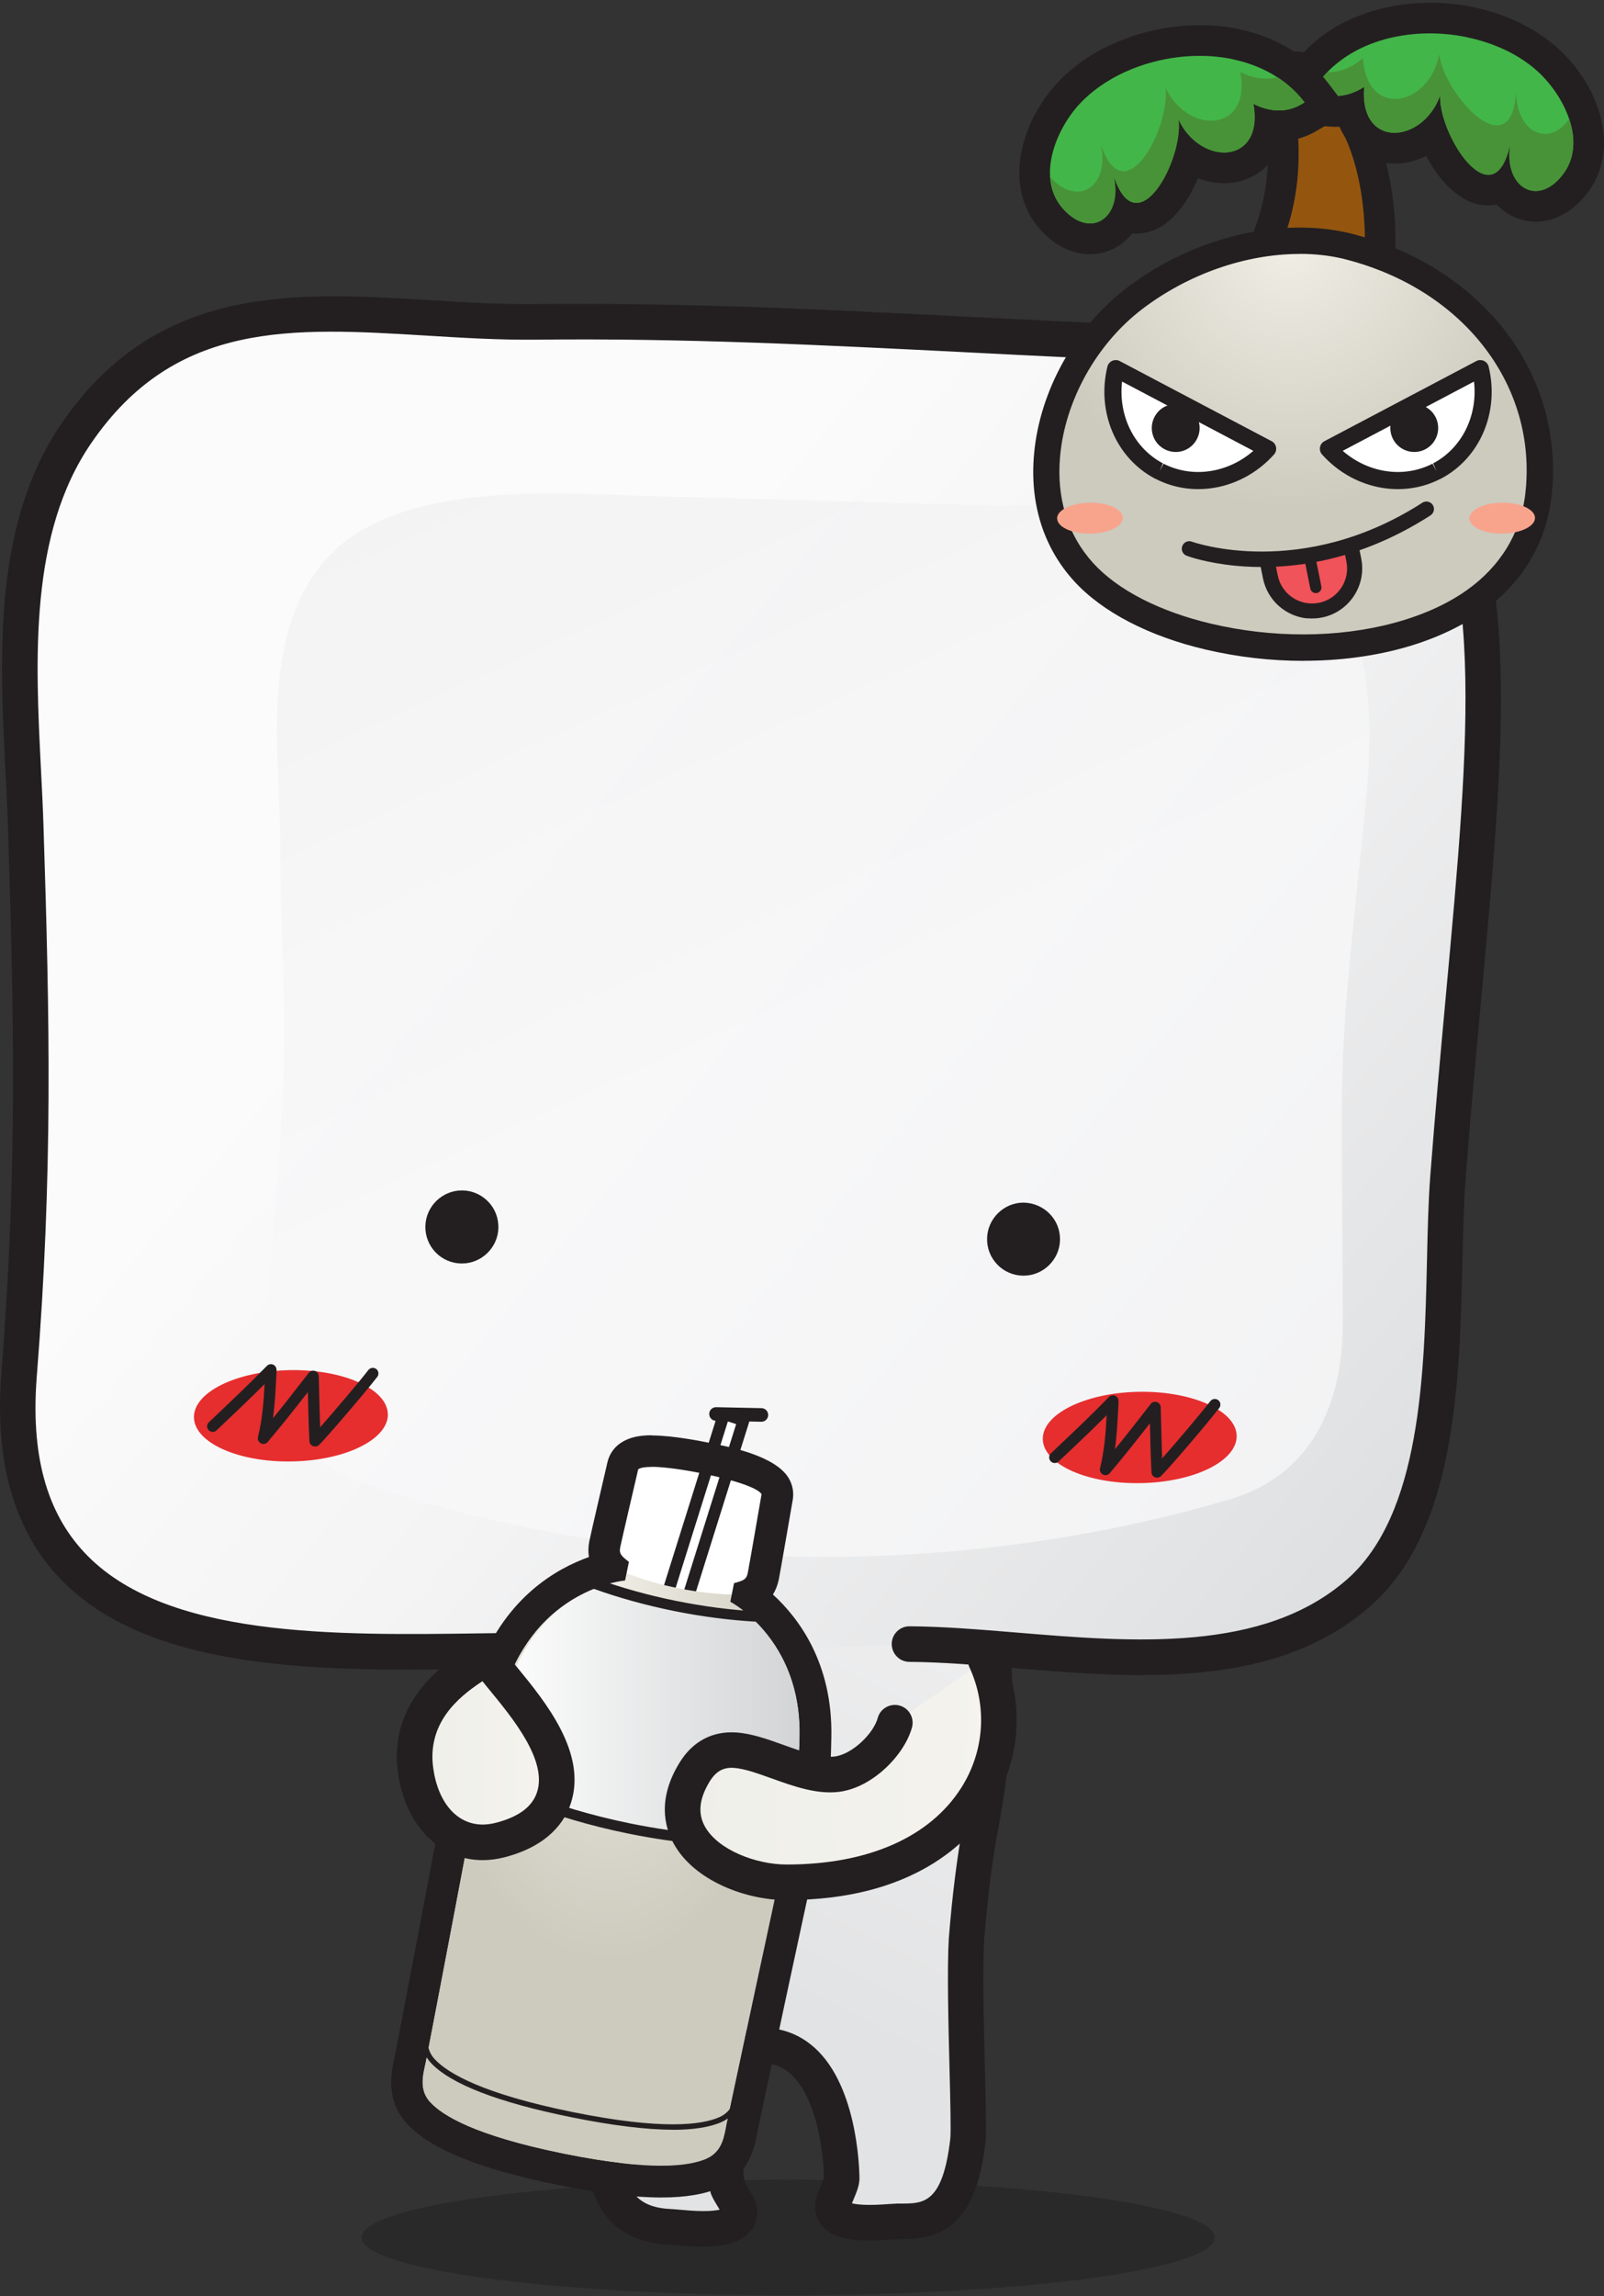
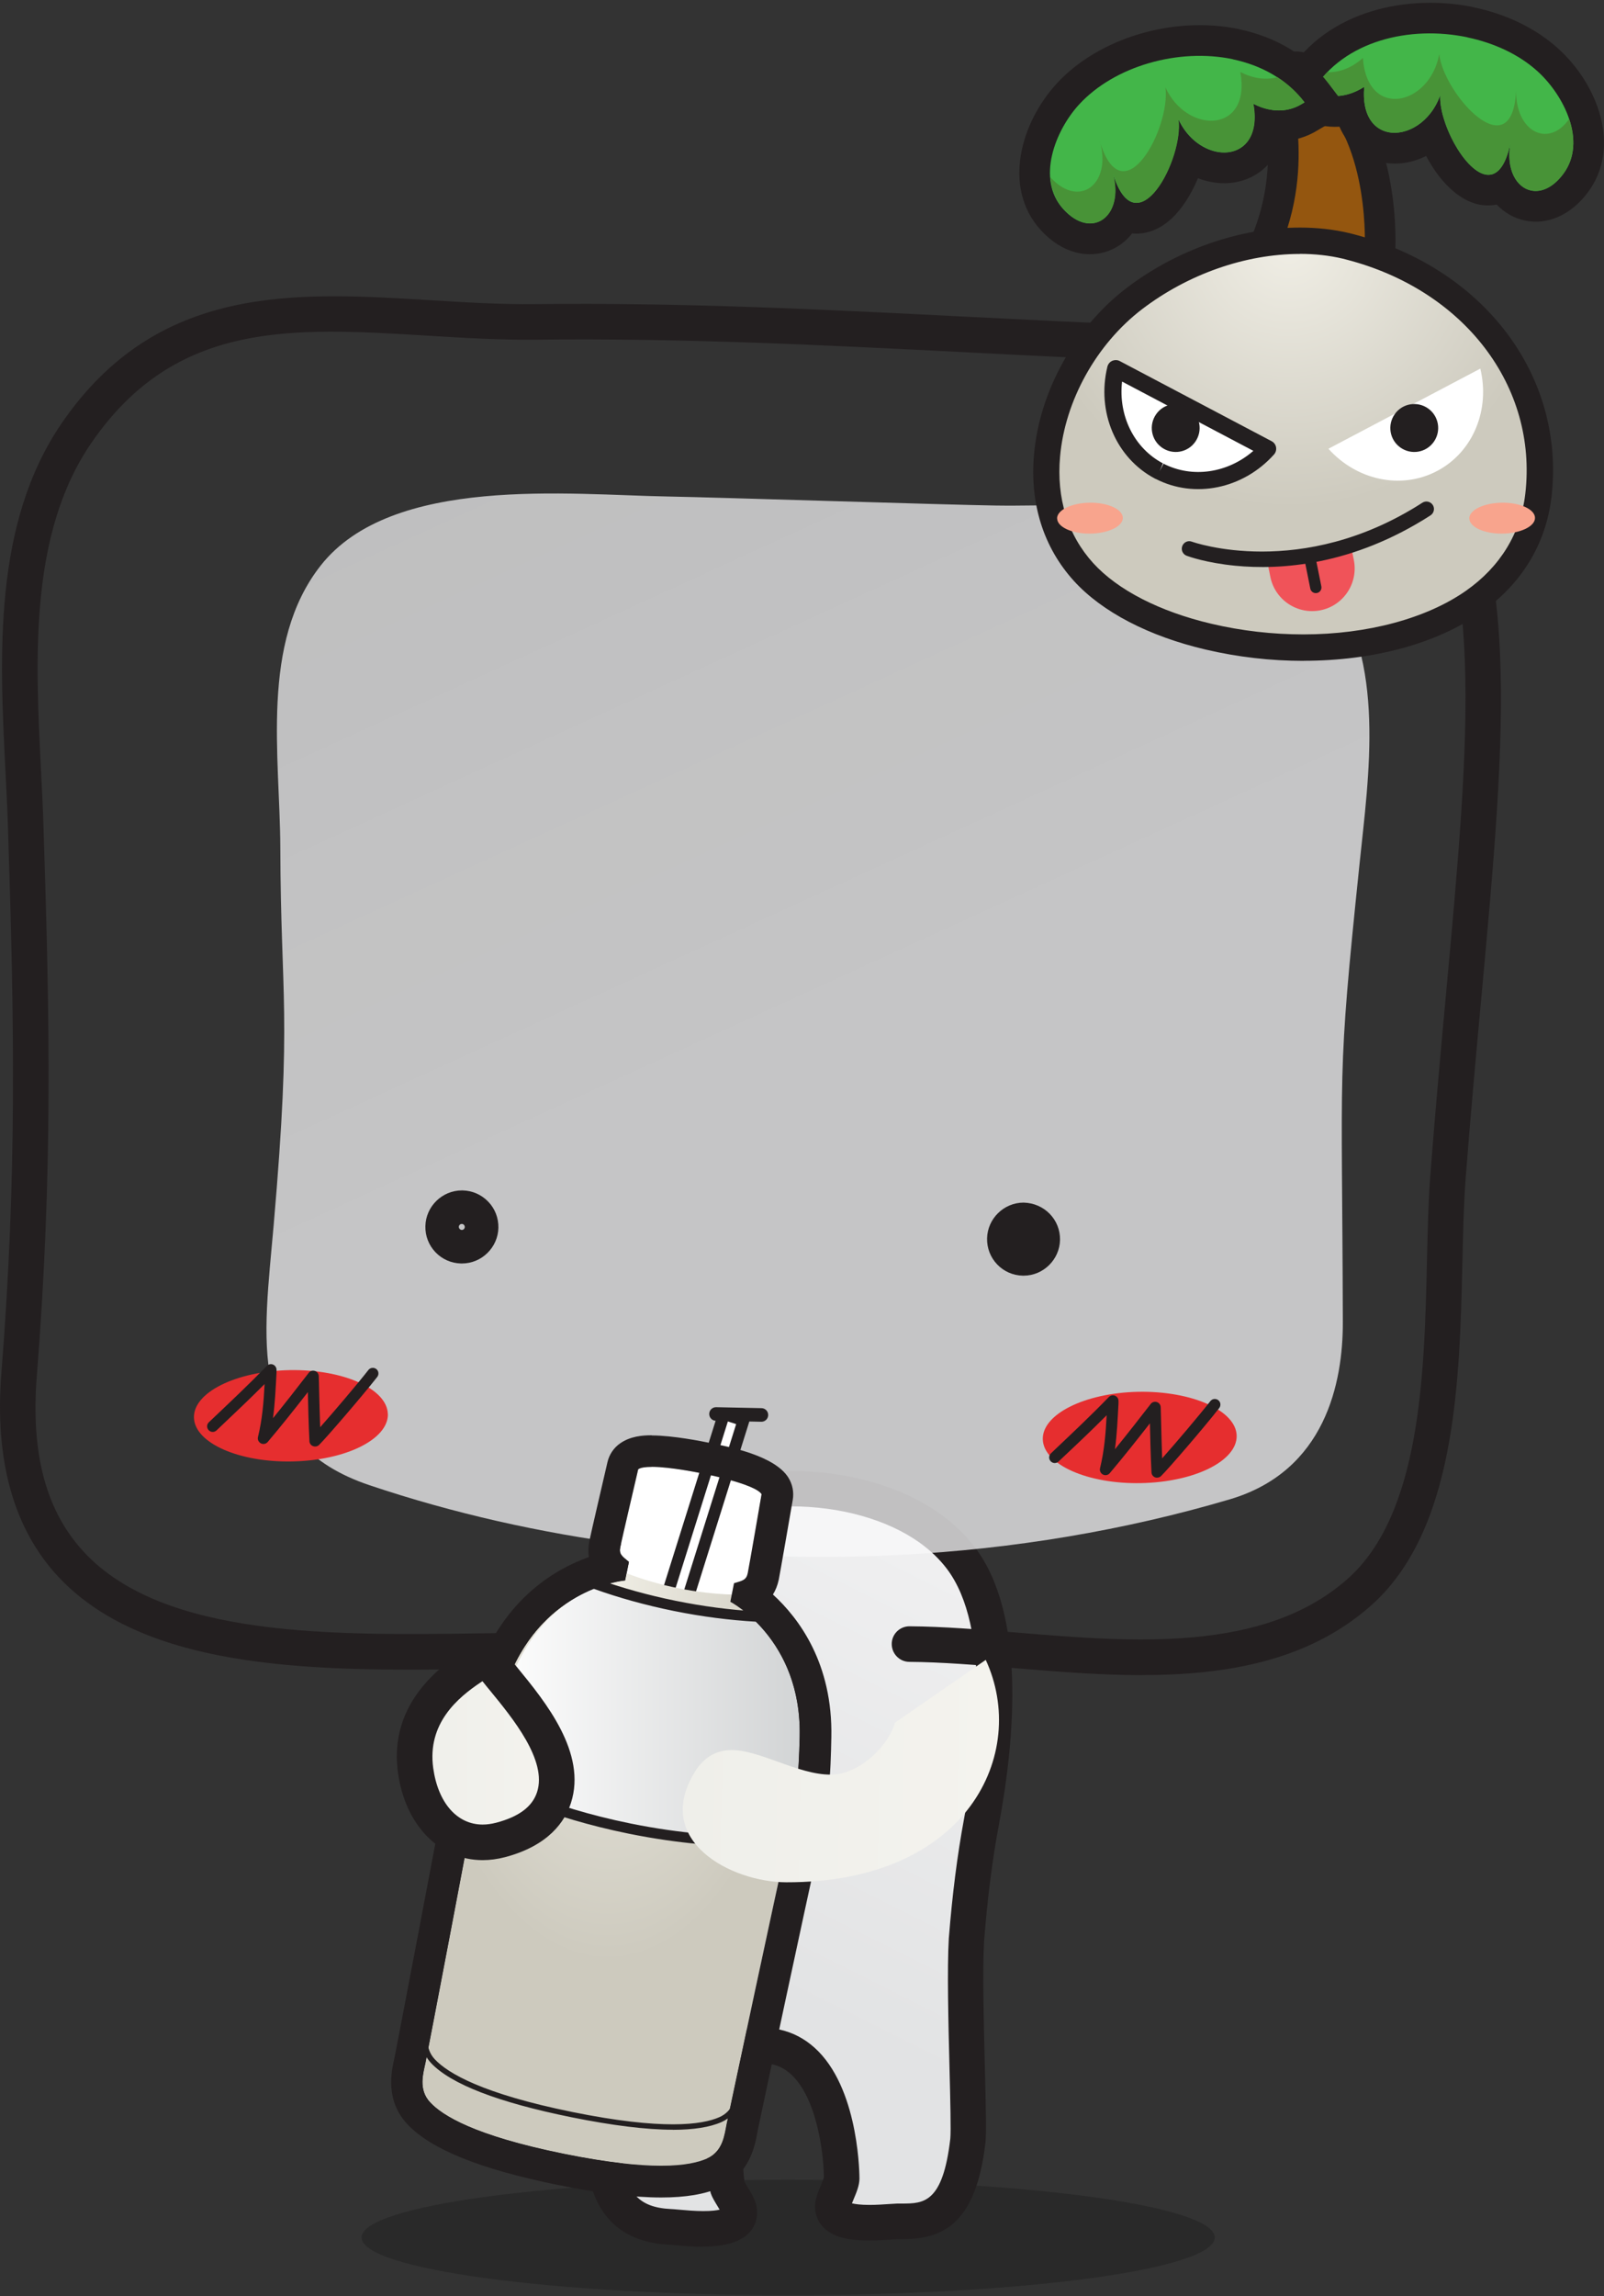
<svg xmlns="http://www.w3.org/2000/svg" width="420" height="601" viewBox="0 0 420 601" fill="none">
  <rect x="0" y="0" width="420" height="601" fill="#333333" stroke="none" />
  <path d="M318.071 585.621C318.071 593.981 268.074 600.726 206.379 600.726C144.683 600.726 94.686 593.96 94.686 585.621C94.686 577.282 144.683 570.516 206.379 570.516C268.074 570.516 318.071 577.282 318.071 585.621Z" fill="black" fill-opacity="0.2" />
  <path d="M256.954 476.968C260.529 457.807 264.353 424.616 251.559 407.814C249.307 404.834 246.558 402.248 243.437 400.034C227.191 388.446 201.232 387.039 184.056 393.578C150.76 406.262 145.964 444.75 143.546 475.271C142.554 487.645 144.042 498.922 146.709 509.786C148.424 520.918 157.663 558.661 158.118 564.041C158.986 573.705 162.251 582.23 175.376 582.892C179.096 583.078 193.502 585.313 193.585 579.064C193.605 577.243 191.022 574.16 190.464 572.567C189.988 571.159 186.909 537.493 195.631 535.838C219.234 531.347 220.433 567.083 220.371 570.27C220.329 571.966 218.221 575.505 218.077 577.326C217.581 583.43 231.263 581.588 234.983 581.485C241.019 581.319 250.815 582.995 253.399 560.358C253.957 555.371 252.221 521.312 253.048 507.717C253.854 497.433 255.052 487.169 256.975 476.989L256.954 476.968Z" fill="url(#paint0_linear_263_1537)" />
  <path d="M184.119 588.044C181.453 588.044 178.848 587.816 176.947 587.65C176.224 587.588 175.604 587.526 175.149 587.506C155.452 586.512 153.984 569.876 153.488 564.413C153.282 562.075 150.719 550.632 148.445 540.534C145.779 528.698 143.051 516.448 142.121 510.592C139 497.825 137.987 486.465 138.896 474.856C141.645 440.383 147.474 402.474 182.383 389.169C189.596 386.417 198.132 384.969 207.04 384.969C221.88 384.969 236.121 389.066 246.124 396.184C249.72 398.75 252.779 401.688 255.26 404.958C268.446 422.298 265.945 454.143 261.522 477.795C259.807 486.899 258.567 496.79 257.678 508.026C257.244 515.413 257.595 529.691 257.884 541.155C258.153 552.122 258.298 558.433 258.029 560.812C255.508 582.891 246.124 585.995 236.369 586.057C235.935 586.057 235.521 586.057 235.108 586.057C234.674 586.057 234.054 586.119 233.351 586.161C231.842 586.264 229.755 586.409 227.626 586.409C221.487 586.409 217.746 585.291 215.432 582.788C213.964 581.194 213.261 579.084 213.447 576.87C213.571 575.256 214.274 573.58 214.936 571.986C215.204 571.324 215.618 570.372 215.721 569.917C215.762 565.799 214.522 550.446 207.66 543.431C204.787 540.493 201.274 539.479 196.809 540.265C196.334 540.844 194.432 543.927 194.226 555.453C194.102 562.468 194.68 569.296 194.949 571.096C195.115 571.386 195.445 571.945 195.693 572.338C196.913 574.304 198.277 576.559 198.256 579.042C198.215 582.395 196.334 588.002 184.14 588.002L184.119 588.044ZM151.339 509.247C152.228 514.855 155.038 527.394 157.539 538.485C160.619 552.204 162.52 560.771 162.768 563.564C163.678 573.786 167.15 577.759 175.624 578.173C176.162 578.194 176.906 578.256 177.774 578.339C179.51 578.484 181.866 578.711 184.14 578.711C186.413 578.711 187.653 578.525 188.439 578.339C188.211 577.946 187.963 577.553 187.777 577.242C187.116 576.145 186.475 575.111 186.103 574.035C185.504 572.276 182.817 545.852 188.521 536.002C190.464 532.65 193.006 531.533 194.784 531.202C202.514 529.732 209.19 531.719 214.315 536.933C225.146 547.983 225.042 570.083 225.042 570.289C225.001 572.048 224.298 573.745 223.534 575.566C223.41 575.876 223.224 576.29 223.079 576.683C223.864 576.87 225.27 577.097 227.647 577.097C229.465 577.097 231.305 576.973 232.772 576.87C233.62 576.808 234.343 576.766 234.881 576.745C235.356 576.745 235.831 576.745 236.348 576.745C241.763 576.704 246.889 576.683 248.832 559.757C249.038 557.895 248.832 549.494 248.625 541.382C248.315 529.132 247.984 515.227 248.439 507.364C249.369 495.714 250.671 485.492 252.428 476.056C255.776 458.22 259.621 425.981 247.902 410.565C246 408.061 243.603 405.765 240.771 403.737C232.318 397.715 220.041 394.26 207.102 394.26C199.29 394.26 191.911 395.501 185.752 397.839C155.907 409.22 150.739 443.921 148.218 475.56C147.37 486.216 148.342 496.708 151.256 508.585C151.297 508.792 151.339 508.999 151.36 509.206L151.339 509.247Z" fill="#231F20" />
-   <path d="M238.143 430.303C274.83 430.531 325.116 443.815 355.767 416.894C382.099 393.781 376.684 340.064 379.143 308.073C389.725 170.2 412.027 94.177 301.637 89.831C246.328 87.659 195.752 83.665 140.402 84.265C95.614 84.762 49.895 69.863 20.05 113.338C0.002 142.576 5.665 183.092 6.74 216.489C8.414 268.696 9.096 307.784 5.003 359.846C-2.375 453.334 109.007 427.385 168.697 432.869" fill="url(#paint1_linear_263_1537)" />
  <path d="M299.013 438.438C287.79 438.438 276.444 437.487 265.593 436.597C255.837 435.79 246.598 435.024 238.124 434.962C235.561 434.962 233.495 432.851 233.495 430.286C233.495 427.72 235.582 425.651 238.145 425.651H238.166C247.012 425.713 256.395 426.478 266.357 427.306C296.554 429.81 330.76 432.645 352.71 413.38C372.097 396.35 372.965 359.518 373.647 329.928C373.833 321.94 373.998 314.388 374.515 307.704C375.797 290.943 377.243 275.3 378.628 260.195C384.891 192.199 389.417 143.076 366.909 117.355C354.343 103.015 333.55 95.732 301.473 94.469C284.897 93.828 268.569 93 252.799 92.193C214.914 90.29 179.116 88.469 140.466 88.903C130.835 89.007 121.182 88.427 111.82 87.848C76.477 85.696 45.949 83.813 23.896 115.969C7.609 139.682 9.263 172.5 10.73 201.428C10.978 206.498 11.247 211.485 11.392 216.327C13.025 266.94 13.851 306.897 9.635 360.201C8.023 380.583 12.095 395.667 22.098 406.345C43.035 428.713 87.369 428.051 126.494 427.492C141.933 427.265 156.525 427.058 169.112 428.216C171.675 428.444 173.556 430.72 173.329 433.286C173.101 435.852 170.787 437.756 168.265 437.507C156.174 436.39 141.83 436.617 126.639 436.824C85.591 437.404 39.067 438.087 15.319 412.739C3.6 400.22 -1.443 382.3 0.355 359.476C4.53 306.649 3.703 266.961 2.091 216.637C1.946 211.857 1.678 206.932 1.43 201.904C-0.1 171.486 -1.857 137.013 16.207 110.692C41.258 74.212 77.407 76.426 112.378 78.557C121.575 79.116 131.103 79.716 140.363 79.592C179.302 79.178 215.224 80.978 253.254 82.902C269.003 83.689 285.31 84.516 301.824 85.158C336.63 86.524 359.531 94.8 373.895 111.21C399.049 139.931 394.357 190.73 387.888 261.043C386.503 276.128 385.056 291.709 383.775 308.408C383.279 314.843 383.113 322.272 382.927 330.135C382.204 361.546 381.294 400.654 358.828 420.374C342.376 434.838 320.922 438.418 299.013 438.418V438.438Z" fill="#231F20" />
  <g opacity="0.74">
    <path d="M235.769 406.964C265.304 405.432 294.508 400.549 322.039 392.417C347.047 385.009 351.656 361.875 351.615 346.025C351.429 277.016 350.024 283.513 355.955 226.423C358.415 202.689 363.003 173.057 347.833 152.365C329.934 127.948 286.592 132.707 260.777 132.314C247.054 132.107 188.727 130.203 175.003 129.955C149.209 129.521 102.623 124.244 83.938 148.061C68.086 168.257 73.315 197.95 73.397 221.788C73.522 261.952 76.518 264.704 71.661 320.614C69.078 350.453 64.179 377.787 96.773 388.734C140.425 403.405 188.541 409.426 235.769 406.964Z" fill="url(#paint2_linear_263_1537)" />
  </g>
  <path d="M205.178 486.673C206.026 483.403 202.078 480.362 202.078 480.362C206.088 480.486 208.961 475.995 209.415 454.517C209.953 428.941 191.248 419.236 191.248 419.236L192.219 414.374C194.451 413.712 195.443 413.546 195.815 411.725C196.187 409.904 199.432 391.074 199.432 391.074C197.717 388.322 183.724 385.611 183.724 385.611C183.724 385.611 169.794 382.673 167.128 384.535C167.128 384.535 162.787 403.158 162.415 404.959C162.043 406.78 162.891 407.318 164.689 408.787L163.697 413.649C163.697 413.649 142.677 415.284 133.232 439.06C125.295 459.028 126.184 464.284 129.945 465.732C129.945 465.732 125.129 466.994 124.633 470.326C124.137 473.657 112.026 537.038 111.447 539.831C110.868 542.646 109.504 546.846 112.666 550.24C115.829 553.633 124.075 558.91 147.658 563.69C171.241 568.47 180.872 566.814 185.109 564.931C189.346 563.048 189.718 558.641 190.276 555.827C190.834 553.012 204.31 489.921 205.158 486.652L205.178 486.673Z" fill="white" />
  <path d="M140.487 544.462L135.361 542.806L189.575 370.066L194.721 371.722L140.487 544.462Z" fill="white" />
  <path d="M140.487 546.015C140.322 546.015 140.177 545.994 140.012 545.932L134.866 544.297C134.06 544.028 133.605 543.159 133.853 542.352L188.087 369.612C188.211 369.219 188.48 368.888 188.852 368.702C189.224 368.516 189.637 368.474 190.03 368.598L195.155 370.233C195.961 370.502 196.416 371.371 196.168 372.178L141.955 544.918C141.831 545.311 141.562 545.642 141.19 545.828C140.963 545.952 140.715 545.994 140.467 545.994L140.487 546.015ZM137.284 541.814L139.475 542.518L192.758 372.737L190.588 372.033L137.284 541.814Z" fill="#231F20" />
  <g style="mix-blend-mode:multiply">
    <path d="M202.058 480.357C206.068 480.481 208.941 475.991 209.396 454.512C209.933 428.936 191.228 419.231 191.228 419.231L191.6 417.348C187.136 417.204 182.444 416.666 177.608 415.693C172.792 414.721 168.245 413.376 164.07 411.782L163.698 413.665C163.698 413.665 142.678 415.3 133.232 439.075C125.296 459.044 126.185 464.299 129.946 465.748C129.946 465.748 125.13 467.01 124.634 470.342C124.138 473.673 112.027 537.054 111.448 539.847C110.869 542.661 109.505 546.862 112.667 550.255C115.85 553.649 124.076 558.926 147.659 563.705C171.262 568.485 180.873 566.83 185.131 564.947C189.368 563.064 189.74 558.657 190.298 555.842C190.856 553.028 204.332 489.937 205.179 486.668C206.027 483.398 202.079 480.357 202.079 480.357H202.058Z" fill="url(#paint3_radial_263_1537)" />
  </g>
  <path d="M176.181 557.415C169.237 557.415 160.349 556.319 149.602 554.146C130.401 550.256 118.041 545.476 112.853 539.951C109.65 536.516 110.539 532.44 111.2 529.439L111.407 528.508C111.489 528.136 111.82 527.887 112.233 527.97C112.605 528.053 112.853 528.425 112.771 528.798L112.564 529.75C111.944 532.584 111.159 536.102 113.866 538.999C117.297 542.641 126.329 548 149.871 552.78C173.432 557.56 183.808 556.153 188.376 554.125C191.993 552.532 192.654 548.973 193.171 546.117L193.357 545.165C193.44 544.793 193.791 544.524 194.184 544.627C194.556 544.71 194.804 545.083 194.721 545.455L194.535 546.386C193.977 549.387 193.233 553.504 188.934 555.408C185.896 556.753 181.617 557.436 176.161 557.436L176.181 557.415Z" fill="#231F20" />
  <path d="M196.919 481.24C190.344 481.24 179.719 480.671 166.467 477.988C144.726 473.577 131.963 466.768 131.434 466.484C130.213 466.016 129.215 465.081 128.625 463.76C126.956 459.939 128.584 452.419 134.08 438.638C139.76 424.411 149.51 417.988 156.716 415.102C156.879 415.041 157.042 415 157.205 415C157.347 415 157.51 415.02 157.653 415.081C164.105 417.378 170.986 419.289 178.09 420.732C185.174 422.154 192.237 423.089 199.118 423.476C199.444 423.476 199.749 423.638 199.973 423.862C205.469 429.329 211.963 439.045 211.637 454.349C211.23 473.801 208.95 481.036 203.25 481.036C203.128 481.036 200.909 481.24 196.919 481.24Z" fill="url(#paint4_linear_263_1537)" />
  <path d="M155.471 415.841C161.92 418.158 168.968 420.124 176.408 421.634C183.849 423.145 191.104 424.055 197.945 424.449C203.257 429.725 209.726 439.326 209.395 454.494C208.961 475.683 206.15 480.339 202.223 480.339C202.161 480.339 202.12 480.339 202.058 480.339C202.058 480.339 199.826 480.546 195.795 480.546C189.45 480.546 178.661 480.008 165.144 477.276C143.008 472.786 129.946 465.709 129.946 465.709C126.205 464.261 125.295 459.005 133.232 439.037C138.833 424.925 148.527 418.613 155.471 415.82M155.471 413.13C155.141 413.13 154.789 413.192 154.459 413.316C146.915 416.358 136.663 423.104 130.731 438.043C124.923 452.632 123.332 460.35 125.213 464.654C125.936 466.289 127.135 467.468 128.809 468.151C130.38 468.979 143.318 475.6 164.607 479.925C178.186 482.677 189.058 483.256 195.795 483.256C199.35 483.256 201.562 483.091 202.161 483.049H202.223C208.982 483.049 211.648 475.331 212.082 454.556C212.413 438.499 205.613 428.277 199.846 422.545C199.371 422.069 198.751 421.8 198.09 421.759C191.186 421.365 184.056 420.434 176.946 418.986C169.795 417.537 162.891 415.613 156.381 413.295C156.091 413.192 155.781 413.13 155.471 413.13Z" fill="#231F20" />
  <path d="M170.642 383.915C175.664 383.915 183.704 385.612 183.704 385.612C183.704 385.612 197.697 388.323 199.412 391.075C199.412 391.075 196.167 409.905 195.795 411.726C195.423 413.547 194.452 413.712 192.199 414.375L191.228 419.237C191.228 419.237 209.933 428.942 209.395 454.518C208.961 475.707 206.15 480.362 202.223 480.362C202.161 480.362 202.12 480.362 202.058 480.362C202.058 480.362 206.006 483.404 205.158 486.674C204.311 489.943 190.856 553.034 190.277 555.848C189.698 558.662 189.347 563.07 185.11 564.953C182.919 565.925 179.302 566.836 173.081 566.836C167.232 566.836 159.068 566.029 147.638 563.711C124.055 558.931 115.809 553.655 112.646 550.261C109.463 546.888 110.848 542.667 111.427 539.853C112.006 537.039 124.117 473.679 124.613 470.347C125.109 467.016 129.925 465.754 129.925 465.754C126.184 464.305 125.275 459.049 133.211 439.081C142.657 415.306 163.677 413.671 163.677 413.671L164.669 408.808C162.871 407.339 162.023 406.801 162.395 404.98C162.767 403.159 167.108 384.557 167.108 384.557C167.748 384.102 169.03 383.936 170.642 383.936M170.642 375.659C168.203 375.659 165.041 375.907 162.354 377.79C160.7 378.949 159.522 380.708 159.068 382.674C158.344 385.798 154.686 401.504 154.314 403.366C154.004 404.918 154.004 406.305 154.211 407.525C145.571 410.588 132.736 418.037 125.585 436.039C120.252 449.448 118.268 457.497 119.095 463.25C117.793 464.864 116.821 466.83 116.47 469.147C116.015 472.127 104.152 534.307 103.366 538.239C103.304 538.487 103.263 538.736 103.201 539.005C102.498 542.212 100.824 549.744 106.673 555.972C112.812 562.532 125.688 567.726 146.047 571.864C156.815 574.057 165.93 575.154 173.122 575.154C179.529 575.154 184.552 574.306 188.499 572.568C196.291 569.112 197.676 561.559 198.276 558.331C198.317 558.062 198.379 557.793 198.42 557.545C199.082 554.234 212.372 492.074 213.198 488.784C213.777 486.508 213.653 484.335 213.074 482.328C217.249 475.21 217.497 463.519 217.683 454.745C218.097 435.377 209.168 423.521 202.389 417.334C203.05 416.278 203.587 414.995 203.918 413.443C204.29 411.56 207.246 394.51 207.576 392.565C207.928 390.558 207.514 388.488 206.44 386.75C202.823 380.977 191.062 378.68 185.358 377.563C184.159 377.315 176.264 375.701 170.663 375.701L170.642 375.659Z" fill="#231F20" />
  <path d="M126.392 482.201C117.318 482.201 110.415 474.814 108.824 463.371C106.633 447.5 119.261 439.141 123.395 436.388L127.322 433.781L130.257 437.464C130.753 438.085 131.311 438.768 131.91 439.513C138.524 447.583 148.507 459.771 145.055 470.489C143.319 475.869 138.607 479.615 131.083 481.601C129.492 482.015 127.901 482.243 126.392 482.243V482.201Z" fill="url(#paint5_linear_263_1537)" />
  <path d="M126.39 486.857C115.022 486.857 106.114 477.669 104.213 464.012C102.497 451.555 108.078 440.94 120.83 432.498L124.757 429.89C126.762 428.566 129.449 428.98 130.958 430.863L133.893 434.546C134.368 435.146 134.926 435.809 135.526 436.533C142.78 445.389 153.734 458.777 149.497 471.896C147.947 476.697 143.69 483.049 132.281 486.07C130.276 486.588 128.312 486.857 126.39 486.857ZM126.349 440.009L125.977 440.257C119.818 444.334 111.84 451.1 113.431 462.729C114.692 471.855 119.673 477.545 126.39 477.545C127.506 477.545 128.684 477.379 129.904 477.069C135.877 475.496 139.391 472.868 140.631 469.04C143.318 460.763 134.285 449.755 128.312 442.471C127.692 441.727 127.113 441.023 126.617 440.381L126.328 440.03L126.349 440.009Z" fill="#231F20" />
  <path d="M234.321 450.896C232.771 456.648 225.785 463.559 219.109 464.366C210.801 465.38 200.342 458.614 192.509 458.076C187.817 457.766 184.345 459.856 181.948 463.746C170.807 481.81 191.476 492.612 205.84 492.653C253.419 492.777 269.416 458.842 258.111 434.445" fill="url(#paint6_linear_263_1537)" />
-   <path d="M206.068 497.312H205.779C195.238 497.292 181.762 492.222 176.43 482.579C173.929 478.069 172.151 470.702 177.959 461.308C181.39 455.741 186.557 453.031 192.799 453.445C196.83 453.714 201.108 455.245 205.242 456.735C209.975 458.432 214.894 460.19 218.531 459.735C223.223 459.156 228.762 453.631 229.816 449.679C230.478 447.196 233.041 445.726 235.521 446.389C238.001 447.051 239.469 449.617 238.807 452.1C236.885 459.218 228.556 467.888 219.668 468.985C213.84 469.688 207.887 467.557 202.121 465.488C198.421 464.163 194.907 462.901 192.179 462.715C189.43 462.508 187.487 463.605 185.875 466.191C183.085 470.723 182.651 474.592 184.573 478.048C188.025 484.256 198.09 487.98 205.82 488.001H206.068C227.212 488.001 243.396 480.903 251.642 468.012C257.76 458.452 258.587 446.637 253.854 436.415C252.779 434.077 253.792 431.325 256.107 430.228C258.442 429.152 261.191 430.166 262.286 432.483C268.363 445.602 267.309 460.749 259.476 473.02C253.668 482.104 239.014 497.292 206.089 497.292L206.068 497.312Z" fill="#231F20" />
  <path d="M101.567 370.049C101.753 376.67 90.572 382.236 76.538 382.505C62.525 382.795 50.992 377.663 50.785 371.063C50.578 364.462 61.76 358.896 75.794 358.606C89.807 358.337 101.34 363.469 101.547 370.049H101.567Z" fill="#E62E2F" />
  <path d="M323.815 375.721C324.001 382.343 312.799 387.909 298.786 388.178C284.773 388.468 273.24 383.315 273.054 376.735C272.847 370.155 284.029 364.568 298.062 364.278C312.055 364.03 323.609 369.141 323.815 375.721Z" fill="#E62E2F" />
  <path d="M82.492 378.599C82.306 378.599 82.141 378.558 81.955 378.496C81.417 378.289 81.045 377.772 81.025 377.213C80.797 372.868 80.694 367.984 80.611 364.363C77.201 368.75 73.646 373.219 70.091 377.42C69.657 377.937 68.913 378.082 68.314 377.772C67.714 377.461 67.383 376.778 67.549 376.116C68.686 371.419 69.037 367.032 69.285 362.252C65.482 366.06 61.617 369.722 57.855 373.281L56.698 374.378C56.119 374.937 55.189 374.916 54.631 374.316C54.073 373.716 54.094 372.806 54.693 372.247L55.851 371.15C60.48 366.763 65.275 362.232 69.884 357.493C70.319 357.059 70.959 356.914 71.517 357.162C72.075 357.41 72.427 357.969 72.406 358.569V359.231C72.179 363.453 72.013 367.281 71.476 371.192C74.68 367.26 77.842 363.204 80.839 359.314C81.211 358.817 81.851 358.631 82.451 358.817C83.029 359.004 83.443 359.542 83.464 360.163C83.505 360.99 83.526 362.397 83.567 364.156C83.629 366.825 83.712 370.198 83.836 373.55C87.37 369.557 93.57 362.273 96.464 358.569C96.96 357.928 97.89 357.824 98.531 358.321C99.172 358.818 99.275 359.749 98.779 360.39C94.852 365.398 85.427 376.344 83.546 378.186C83.278 378.455 82.906 378.599 82.513 378.599H82.492Z" fill="#231F20" />
  <path d="M302.98 386.766C302.794 386.766 302.629 386.725 302.443 386.663C301.906 386.456 301.534 385.938 301.513 385.38C301.286 381.014 301.182 376.151 301.1 372.53C297.772 376.792 294.134 381.386 290.579 385.587C290.145 386.104 289.401 386.249 288.802 385.938C288.203 385.628 287.872 384.945 288.037 384.283C289.174 379.586 289.525 375.199 289.773 370.419C285.888 374.309 281.94 378.055 278.075 381.676L277.186 382.524C276.587 383.083 275.677 383.062 275.119 382.462C274.561 381.862 274.582 380.952 275.181 380.393L276.07 379.545C280.783 375.075 285.66 370.481 290.352 365.639C290.786 365.205 291.427 365.081 291.985 365.308C292.543 365.556 292.894 366.115 292.874 366.715V367.336C292.646 371.557 292.481 375.406 291.943 379.317C295.209 375.303 298.433 371.164 301.306 367.46C301.678 366.964 302.319 366.777 302.918 366.964C303.497 367.15 303.911 367.688 303.931 368.309C303.952 369.116 303.993 370.481 304.035 372.178C304.097 374.868 304.179 378.303 304.303 381.697C307.858 377.703 314.038 370.419 316.932 366.715C317.428 366.074 318.358 365.97 318.998 366.467C319.639 366.964 319.743 367.895 319.246 368.536C315.34 373.544 305.915 384.49 304.014 386.332C303.745 386.601 303.373 386.745 302.98 386.745V386.766Z" fill="#231F20" />
  <path d="M272.37 324.421C272.308 326.842 270.303 328.766 267.885 328.704C265.467 328.642 263.545 326.655 263.607 324.234C263.669 321.813 265.653 319.889 268.092 319.93C270.51 319.992 272.432 322 272.37 324.421Z" fill="#231F20" />
  <path d="M268.012 333.881H267.784C265.242 333.819 262.865 332.785 261.108 330.943C259.352 329.102 258.401 326.681 258.463 324.115C258.566 318.962 262.865 314.762 268.012 314.762C273.489 314.886 277.664 319.252 277.56 324.529C277.457 329.681 273.179 333.881 268.032 333.881H268.012ZM268.012 323.535C267.578 323.535 267.226 323.866 267.226 324.301C267.226 324.508 267.309 324.715 267.433 324.86C267.578 325.004 267.784 325.087 267.991 325.108H268.012V323.535ZM268.012 323.535V325.108C268.446 325.108 268.776 324.756 268.776 324.342C268.776 324.135 268.694 323.928 268.549 323.784C268.404 323.639 268.198 323.556 268.012 323.535Z" fill="#231F20" />
-   <path d="M125.296 321.235C125.255 323.656 123.229 325.58 120.832 325.539C118.413 325.477 116.491 323.49 116.553 321.048C116.595 318.627 118.599 316.703 121.038 316.765C123.456 316.807 125.379 318.814 125.317 321.235H125.296Z" fill="#231F20" />
  <path d="M120.933 330.692H120.706C118.164 330.63 115.787 329.595 114.03 327.754C112.273 325.912 111.323 323.491 111.385 320.925C111.488 315.773 115.766 311.572 120.933 311.572H121.161C123.682 311.634 126.059 312.669 127.837 314.511C129.614 316.352 130.544 318.773 130.503 321.339C130.4 326.491 126.121 330.692 120.975 330.692H120.933ZM120.933 320.346C120.499 320.346 120.148 320.677 120.148 321.111C120.148 321.318 120.231 321.525 120.375 321.67C120.52 321.815 120.727 321.918 120.933 321.918V320.346ZM120.933 320.346V321.918C121.347 321.918 121.698 321.567 121.698 321.132C121.698 320.946 121.616 320.739 121.471 320.573C121.326 320.429 121.12 320.346 120.933 320.325V320.346Z" fill="#231F20" />
  <path d="M199.369 372.116H199.328L187.444 371.868C186.472 371.847 185.687 371.04 185.707 370.047C185.728 369.075 186.513 368.31 187.485 368.31H187.526L199.411 368.558C200.382 368.579 201.167 369.385 201.147 370.378C201.126 371.351 200.341 372.116 199.369 372.116Z" fill="#231F20" />
  <path d="M361.118 69.702L361.355 65.697C361.434 64.513 362.911 36.279 347.349 22.291C343.823 19.114 342.129 17.989 340.435 17.634C338.859 17.299 337.323 17.713 336.22 18.759C334.092 20.732 334.466 23.474 335.057 27.993C335.983 34.938 337.736 47.88 331.768 62.717L329.68 67.906L361.118 69.741V69.702Z" fill="#94560F" />
  <path d="M339.588 21.563C335.648 20.734 345.261 39.813 335.49 64.179L357.336 65.442C357.336 65.442 358.951 38.116 344.67 25.272C342.05 22.904 340.474 21.74 339.607 21.543M341.242 13.671C344.039 14.263 346.384 16.018 350.008 19.274C366.988 34.545 365.412 64.633 365.334 65.916L364.861 73.926L356.863 73.472L335.018 72.21L323.868 71.558L328.044 61.181C333.599 47.35 332.023 35.532 331.078 28.488C330.408 23.496 329.837 19.175 333.461 15.782C335.549 13.848 338.386 13.079 341.242 13.671Z" fill="#231F20" />
  <path d="M400.121 53.781C404.573 54.708 409.123 52.577 412.61 47.882C419.997 37.918 414.382 23.87 405.341 15.682C400.062 10.908 393.049 7.514 385.071 5.837C369.706 2.621 349.949 6.212 340.454 21.503L338.051 25.35L342.798 27.56C343.901 28.112 345.182 28.566 346.462 28.842C348.767 29.316 351.15 29.256 353.534 28.684C354.755 34.682 358.715 37.701 362.654 38.53C366.968 39.437 371.538 37.918 375.143 34.801C377.783 41.647 382.688 48.474 388.105 49.598C389.306 49.855 391.316 49.973 393.364 48.848C395.019 51.532 397.481 53.248 400.121 53.801V53.781Z" fill="#43B649" />
  <path d="M384.243 9.763C369.194 6.606 351.918 10.631 343.842 23.613L344.472 23.909C345.398 24.363 346.324 24.698 347.269 24.896C350.618 25.606 354.085 24.738 357.217 22.725C356.587 30.006 359.561 33.754 363.461 34.583C368.327 35.609 374.63 32.018 377.112 24.915C376.778 31.959 383.298 44.488 388.892 45.671C391.611 46.243 394.112 44.132 395.491 37.483C394.29 44.31 397.047 49.065 400.908 49.874C403.528 50.426 406.641 49.164 409.359 45.494C415.623 37.049 409.497 24.915 402.622 18.681C397.756 14.261 391.236 11.242 384.224 9.783M385.878 1.91C394.546 3.725 402.208 7.474 408.019 12.722C418.361 22.074 424.606 38.431 415.82 50.288C411.427 56.207 405.262 58.989 399.293 57.726C396.575 57.154 393.974 55.734 391.906 53.544C389.779 53.958 388.006 53.682 387.277 53.544C381.604 52.36 376.699 47.033 373.429 40.818C369.804 42.633 365.786 43.284 361.846 42.455C357.611 41.568 353.061 38.648 350.736 33.163C349.042 33.261 347.328 33.143 345.654 32.788C344.078 32.452 342.502 31.92 341.025 31.189L340.473 30.933L332.239 27.105L337.046 19.391C347.545 2.423 369.154 -1.621 385.898 1.891L385.878 1.91Z" fill="#231F20" />
  <path d="M356.863 15.168C358.065 31.544 374.454 27.519 376.857 14.182C378.02 24.599 395.985 44.526 396.989 23.672C396.832 34.563 405.519 38.824 410.877 31.13C412.531 36.023 412.512 41.212 409.36 45.473C402.643 54.51 393.483 48.926 395.512 37.463C391.237 57.883 376.601 35.372 377.114 24.895C372.622 37.7 355.8 39.081 357.218 22.725C353.2 25.329 348.61 25.98 344.473 23.909L343.843 23.613C344.926 21.876 346.167 20.318 347.546 18.897C350.895 18.996 354.125 17.634 356.863 15.168Z" fill="#489337" />
  <path d="M283.269 62.264C286.815 63.014 290.243 61.929 292.705 59.325C293.473 58.496 294.123 57.549 294.635 56.523C295.108 56.72 295.581 56.858 296.073 56.977C297.984 57.371 300.939 57.214 304.15 54.215C307.282 51.255 309.981 46.086 311.478 40.877C313.349 42.219 315.457 43.166 317.643 43.62C321.898 44.527 325.936 43.462 328.753 40.719C330.073 39.437 331.925 36.931 332.397 32.748C336.199 33.321 339.883 32.571 343.094 30.558L347.526 27.994L344.768 24.363C339.843 17.852 332.535 13.433 323.651 11.558C307.814 8.244 289.711 13.591 279.605 24.6C271.391 33.597 267.117 48.118 275.37 57.312C277.734 59.956 280.472 61.673 283.25 62.245L283.269 62.264Z" fill="#43B649" />
  <path d="M322.844 15.504C308.582 12.505 291.799 17.3 282.56 27.342C276.296 34.169 271.332 46.836 278.345 54.649C280.255 56.779 282.225 57.963 284.057 58.338C289.474 59.463 293.67 53.761 291.385 45.395C292.922 50.367 294.852 52.617 296.842 53.031C302.889 54.294 309.626 38.963 308.542 31.17C310.729 35.984 314.669 38.885 318.431 39.693C324.341 40.936 329.935 37.03 328.162 27.165C329.482 27.855 330.841 28.349 332.181 28.625C335.214 29.256 338.248 28.842 340.946 27.165L341.557 26.81C336.948 20.713 330.211 17.083 322.824 15.524M324.459 7.652C334.308 9.724 342.424 14.656 347.939 21.956L353.455 29.217L345.556 33.774L345.063 34.07C342.148 35.866 338.918 36.833 335.569 36.951C334.525 40.167 332.831 42.318 331.531 43.6C327.748 47.289 322.371 48.73 316.796 47.566C315.732 47.349 314.708 47.033 313.684 46.638C311.95 50.801 309.567 54.59 306.848 57.135C302.869 60.864 298.949 61.337 296.428 61.1C296.152 61.456 295.876 61.771 295.581 62.107C292.193 65.717 287.288 67.256 282.403 66.23C278.778 65.461 275.291 63.33 272.356 60.035C262.527 49.026 267.235 32.176 276.67 21.897C287.682 9.901 307.341 4.041 324.498 7.632L324.459 7.652Z" fill="#231F20" />
  <path d="M287.997 37.088C294.143 57.015 306.612 33.241 305.154 22.863C310.788 35.194 327.689 35.017 324.774 18.838C327.945 20.495 331.333 21.048 334.485 20.199C337.184 21.955 339.587 24.125 341.616 26.789L341.005 27.144C337.085 29.61 332.456 29.374 328.221 27.144C331.117 43.303 314.235 43.481 308.601 31.149C310.079 41.527 297.59 65.302 291.444 45.375C294.517 56.601 285.909 63.013 278.404 54.628C276.256 52.241 275.232 49.38 275.035 46.381C282.54 54.687 291.089 48.275 288.036 37.088H287.997Z" fill="#489337" />
  <path d="M316.442 166.635C342.129 172.653 369.392 169.043 385.88 157.441C395.65 150.575 401.5 140.967 402.82 129.661C406.287 99.731 385.939 72.977 353.338 64.592C353.003 64.513 352.688 64.415 352.353 64.355C335.018 60.291 313.271 65.736 296.921 78.225C284.275 87.913 275.548 103.598 274.169 119.185C273.106 131.121 276.415 141.697 283.743 149.747C290.637 157.323 302.259 163.321 316.442 166.655V166.635Z" fill="url(#paint7_radial_263_1537)" />
  <path d="M341.302 172.95C359.7 172.95 376.227 168.432 387.869 160.263C398.447 152.825 404.81 142.368 406.248 130.057C409.931 98.37 388.519 70.078 354.204 61.239L353.16 60.982C349.142 60.035 344.847 59.562 340.395 59.562C324.676 59.562 308.07 65.362 294.852 75.484C281.457 85.743 272.219 102.356 270.761 118.87C269.599 131.793 273.224 143.276 281.221 152.075C288.588 160.165 300.841 166.537 315.693 170.01C324.105 171.983 332.733 172.969 341.341 172.969L341.302 172.95ZM340.376 66.447C344.296 66.447 348.058 66.862 351.564 67.69L352.49 67.927C383.378 75.878 402.662 101.093 399.392 129.248C398.191 139.547 392.833 148.327 383.89 154.601C373.568 161.861 358.045 166.044 341.282 166.044C333.205 166.044 325.109 165.117 317.21 163.262C303.697 160.086 292.705 154.463 286.264 147.399C279.606 140.08 276.592 130.432 277.577 119.481C278.877 104.842 287.091 90.084 298.989 80.969C311.045 71.755 326.114 66.467 340.336 66.467L340.376 66.447Z" fill="#231F20" />
  <path d="M384.736 135.679C384.736 137.908 388.578 139.704 393.325 139.664C398.072 139.625 401.933 137.79 401.933 135.56C401.933 133.331 398.092 131.535 393.345 131.575C388.597 131.614 384.736 133.449 384.717 135.679H384.736Z" fill="#F8A48D" />
  <path d="M276.809 135.679C276.809 137.908 280.65 139.704 285.397 139.664C290.145 139.625 294.006 137.79 294.006 135.56C294.006 133.331 290.164 131.535 285.417 131.575C280.67 131.614 276.809 133.449 276.789 135.679H276.809Z" fill="#F8A48D" />
  <path d="M347.842 117.449C355.13 125.597 366.772 128.3 376.306 123.269C385.84 118.238 390.194 107.11 387.613 96.476L347.842 117.449Z" fill="white" />
-   <path d="M377.153 125.34C366.988 130.589 354.243 127.965 346.167 118.948C345.714 118.435 345.517 117.744 345.635 117.054C345.753 116.383 346.187 115.791 346.797 115.476L386.569 94.502C387.12 94.187 387.908 94.167 388.539 94.443C389.169 94.72 389.622 95.292 389.799 95.963C392.675 107.82 387.554 119.875 377.35 125.262L377.173 125.36L377.153 125.34ZM351.584 118.001C358.262 123.821 367.56 125.242 375.104 121.355L376.128 123.348L375.262 121.276C382.846 117.271 386.982 108.748 385.958 99.869L351.584 118.001Z" fill="#231F20" />
  <path d="M331.925 117.449C324.637 125.597 312.995 128.3 303.461 123.269C293.927 118.238 289.573 107.11 292.154 96.476L331.925 117.449Z" fill="white" />
  <path d="M302.614 125.34C312.778 130.589 325.523 127.965 333.6 118.948C334.053 118.435 334.25 117.744 334.131 117.054C334.013 116.383 333.58 115.791 332.969 115.476L293.198 94.502C292.646 94.187 291.858 94.167 291.228 94.443C290.598 94.72 290.145 95.292 289.967 95.963C287.091 107.82 292.213 119.875 302.417 125.262L302.594 125.36L302.614 125.34ZM328.182 118.001C321.505 123.821 312.207 125.242 304.662 121.355L303.638 123.348L304.505 121.276C296.921 117.271 292.784 108.748 293.809 99.869L328.182 118.001Z" fill="#231F20" />
  <path d="M302.732 108.412C304.722 105.571 308.622 104.9 311.459 106.892C314.295 108.885 314.965 112.792 312.976 115.633C310.986 118.474 307.086 119.145 304.249 117.152C301.413 115.159 300.743 111.253 302.732 108.412Z" fill="#231F20" />
  <path d="M365.195 108.412C367.185 105.571 371.085 104.9 373.922 106.892C376.758 108.885 377.428 112.792 375.439 115.633C373.449 118.474 369.549 119.145 366.712 117.152C363.876 115.159 363.206 111.253 365.195 108.412Z" fill="#231F20" />
  <path d="M331.885 147.262L332.633 150.971C333.835 157.008 339.705 160.935 345.753 159.731C351.78 158.528 355.7 152.648 354.499 146.591L353.75 142.882" fill="#F05359" />
-   <path d="M342.287 161.86C336.693 161.308 331.867 157.165 330.704 151.364L329.956 147.655C329.739 146.589 330.429 145.544 331.492 145.327C332.556 145.11 333.6 145.8 333.817 146.866L334.565 150.575C335.55 155.547 340.396 158.782 345.36 157.776C350.324 156.79 353.555 151.936 352.55 146.964L351.801 143.235C351.585 142.17 352.274 141.124 353.358 140.907C354.421 140.69 355.465 141.381 355.682 142.446L356.431 146.175C357.849 153.278 353.239 160.203 346.148 161.624C344.848 161.88 343.568 161.939 342.307 161.821L342.287 161.86Z" fill="#231F20" />
  <path d="M344.394 155.232C343.764 155.173 343.212 154.699 343.094 154.048L341.36 145.406C341.203 144.597 341.715 143.828 342.523 143.67C343.311 143.512 344.099 144.025 344.256 144.834L345.99 153.476C346.147 154.285 345.635 155.054 344.827 155.212C344.69 155.232 344.532 155.252 344.394 155.232Z" fill="#231F20" />
  <path d="M323.455 148.069C315.911 147.339 311.203 145.642 310.73 145.464C309.706 145.09 309.193 143.945 309.568 142.939C309.942 141.913 311.065 141.38 312.089 141.775C312.384 141.874 340.75 151.975 372.445 131.574C373.371 130.983 374.573 131.259 375.164 132.166C375.755 133.074 375.479 134.297 374.573 134.889C354.145 148.029 335.294 149.233 323.435 148.069H323.455Z" fill="#231F20" />
  <defs>
    <linearGradient id="paint0_linear_263_1537" x1="192.592" y1="517.318" x2="293.579" y2="315.578" gradientUnits="userSpaceOnUse">
      <stop stop-color="#E2E3E4" />
      <stop offset="0.53" stop-color="#EFEFF0" />
      <stop offset="1" stop-color="#F6F6F6" />
    </linearGradient>
    <linearGradient id="paint1_linear_263_1537" x1="376.616" y1="414.154" x2="127.453" y2="206.172" gradientUnits="userSpaceOnUse">
      <stop stop-color="#DCDDDE" />
      <stop offset="0.15" stop-color="#E2E3E4" />
      <stop offset="0.64" stop-color="#F4F4F5" />
      <stop offset="1" stop-color="#FBFBFB" />
    </linearGradient>
    <linearGradient id="paint2_linear_263_1537" x1="102.459" y1="22.524" x2="215.62" y2="269.89" gradientUnits="userSpaceOnUse">
      <stop stop-color="#E9E9EA" />
      <stop offset="0.43" stop-color="#F1F1F2" />
      <stop offset="1" stop-color="#F8F8F9" />
    </linearGradient>
    <radialGradient id="paint3_radial_263_1537" cx="0" cy="0" r="1" gradientUnits="userSpaceOnUse" gradientTransform="translate(159.174 413.285) scale(52.532 100.263)">
      <stop stop-color="#F0EEE5" />
      <stop offset="1" stop-color="#CDCABE" />
    </radialGradient>
    <linearGradient id="paint4_linear_263_1537" x1="127.994" y1="448.13" x2="211.657" y2="448.13" gradientUnits="userSpaceOnUse">
      <stop stop-color="white" />
      <stop offset="1" stop-color="#D1D3D4" />
    </linearGradient>
    <linearGradient id="paint5_linear_263_1537" x1="108.576" y1="457.991" x2="145.758" y2="457.991" gradientUnits="userSpaceOnUse">
      <stop stop-color="#EFEFEA" />
      <stop offset="1" stop-color="#F4F3EE" />
    </linearGradient>
    <linearGradient id="paint6_linear_263_1537" x1="178.926" y1="462.365" x2="261.166" y2="464.186" gradientUnits="userSpaceOnUse">
      <stop stop-color="#EFEFEA" />
      <stop offset="1" stop-color="#F4F3EE" />
    </linearGradient>
    <radialGradient id="paint7_radial_263_1537" cx="0" cy="0" r="1" gradientUnits="userSpaceOnUse" gradientTransform="translate(337.469 64.059) scale(68.744 68.858)">
      <stop stop-color="#F0EEE5" />
      <stop offset="1" stop-color="#CDCABE" />
    </radialGradient>
  </defs>
</svg>